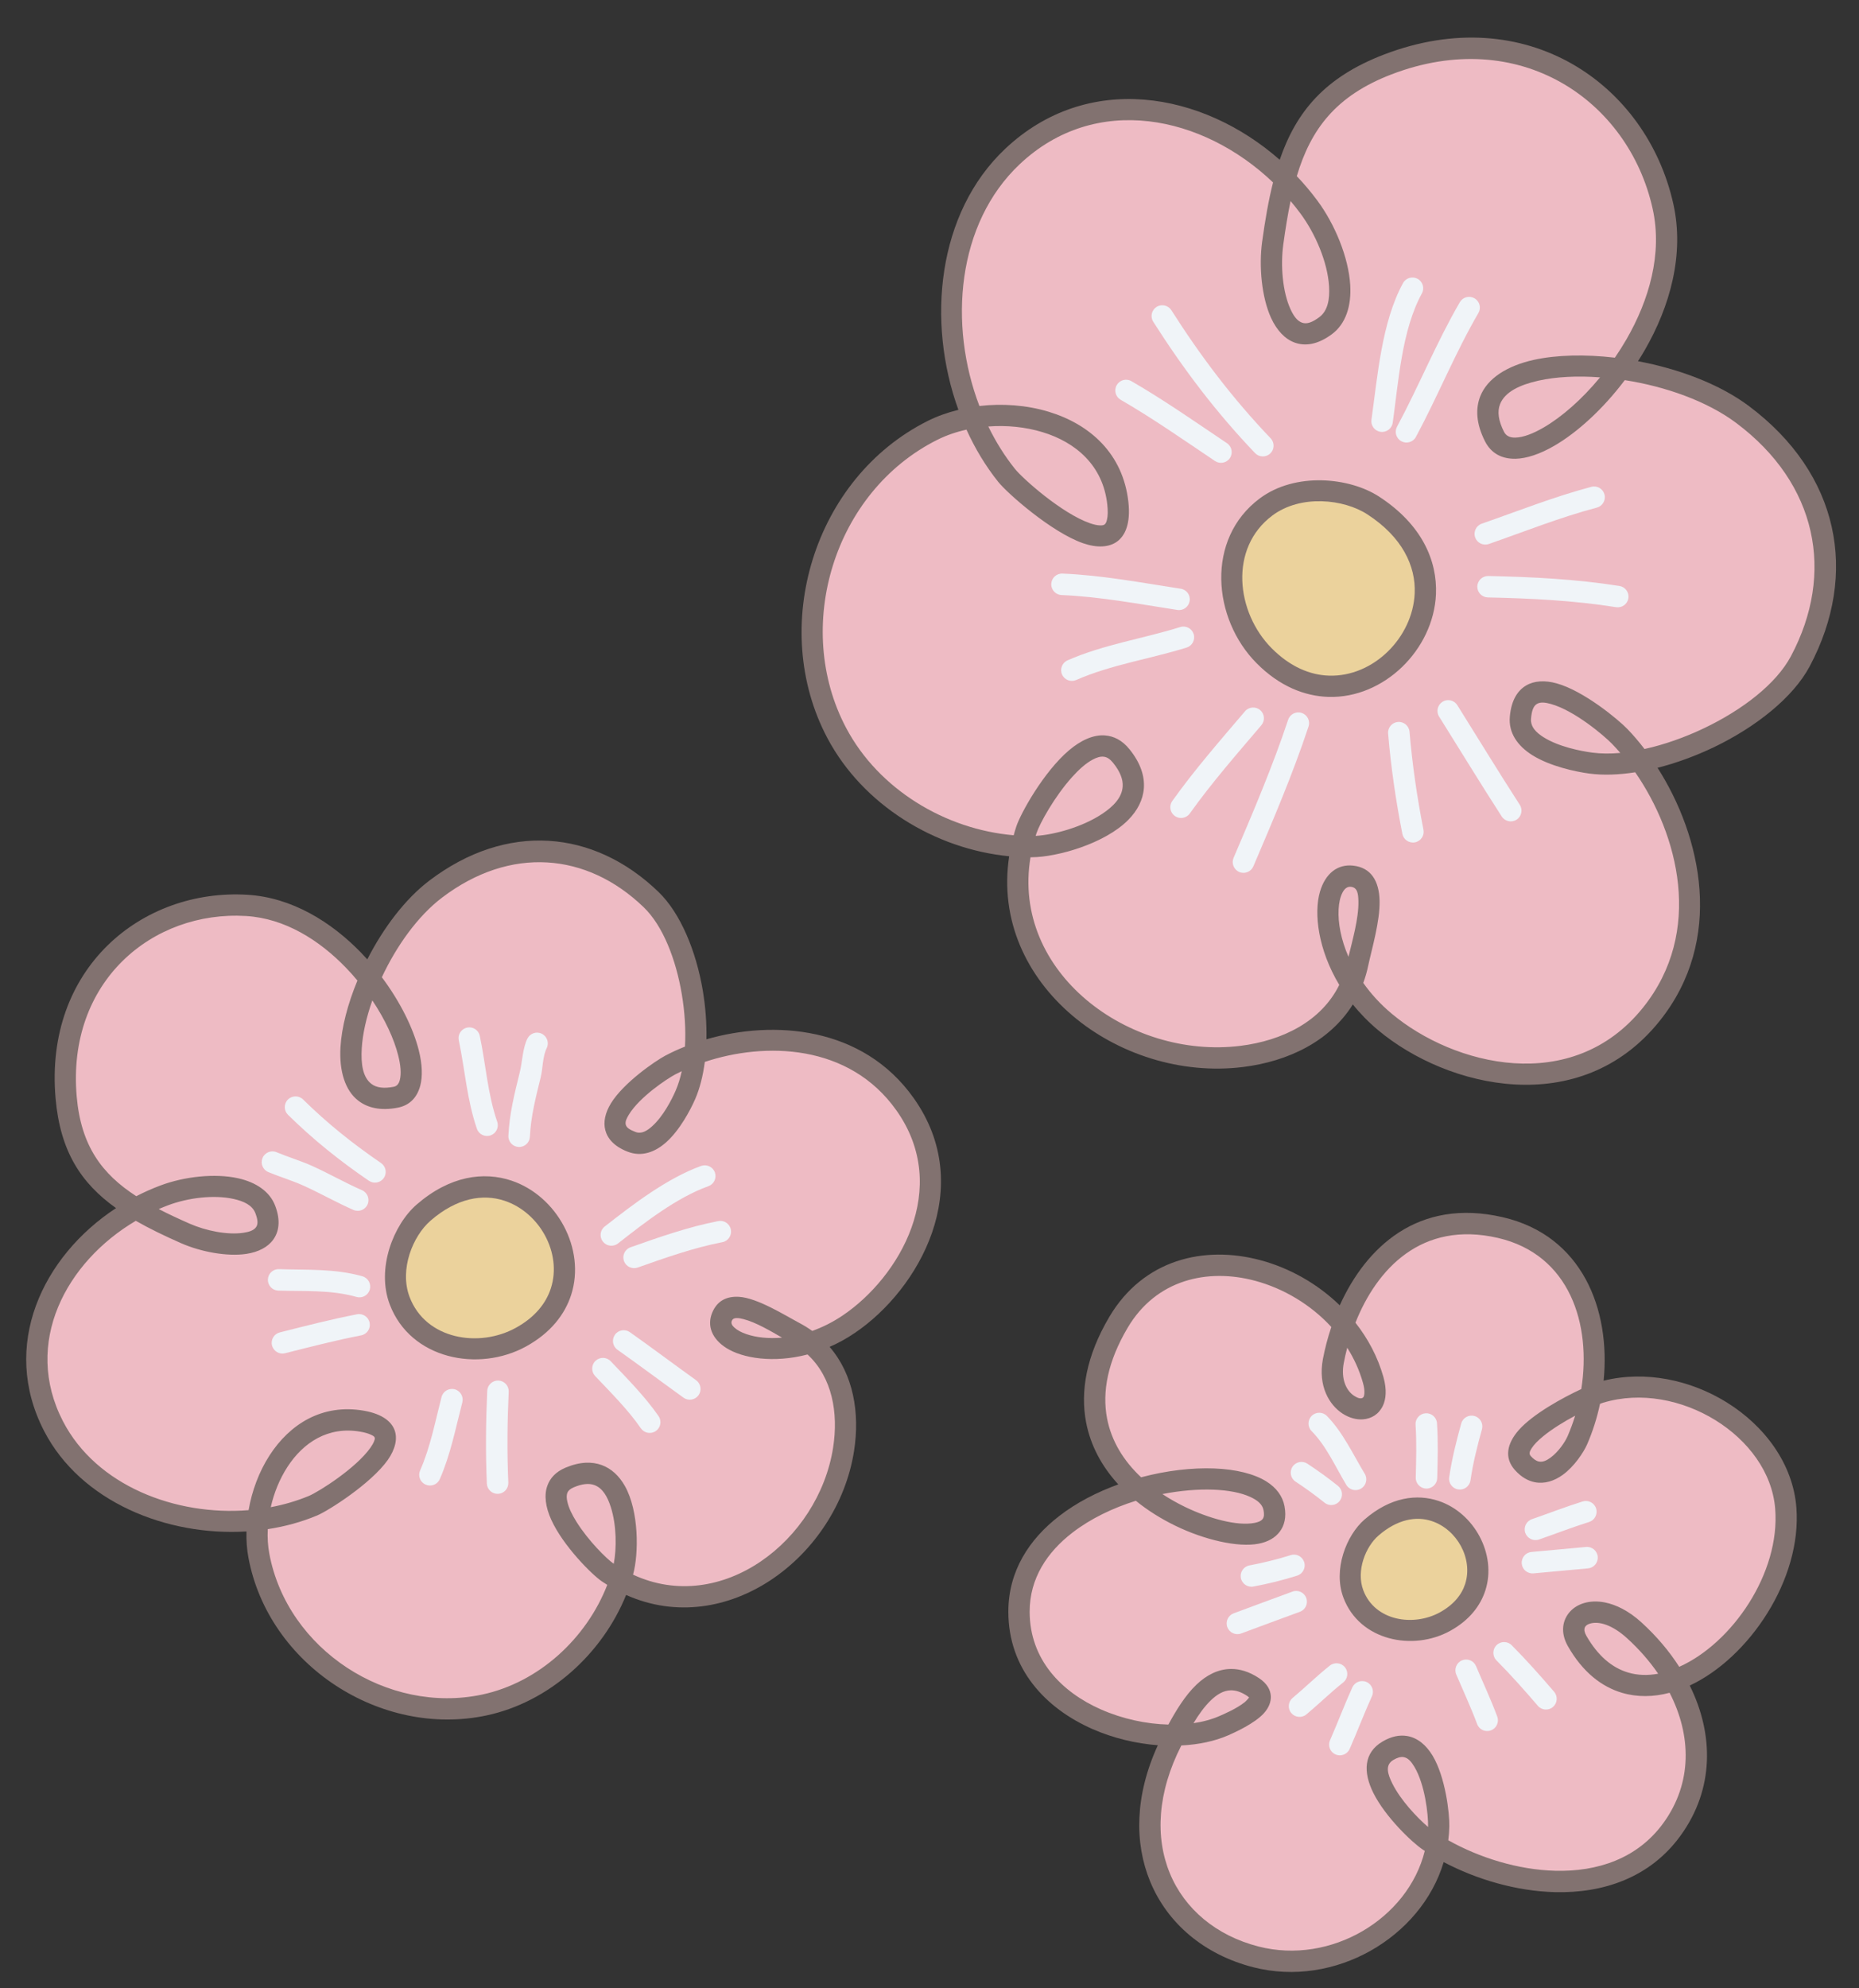
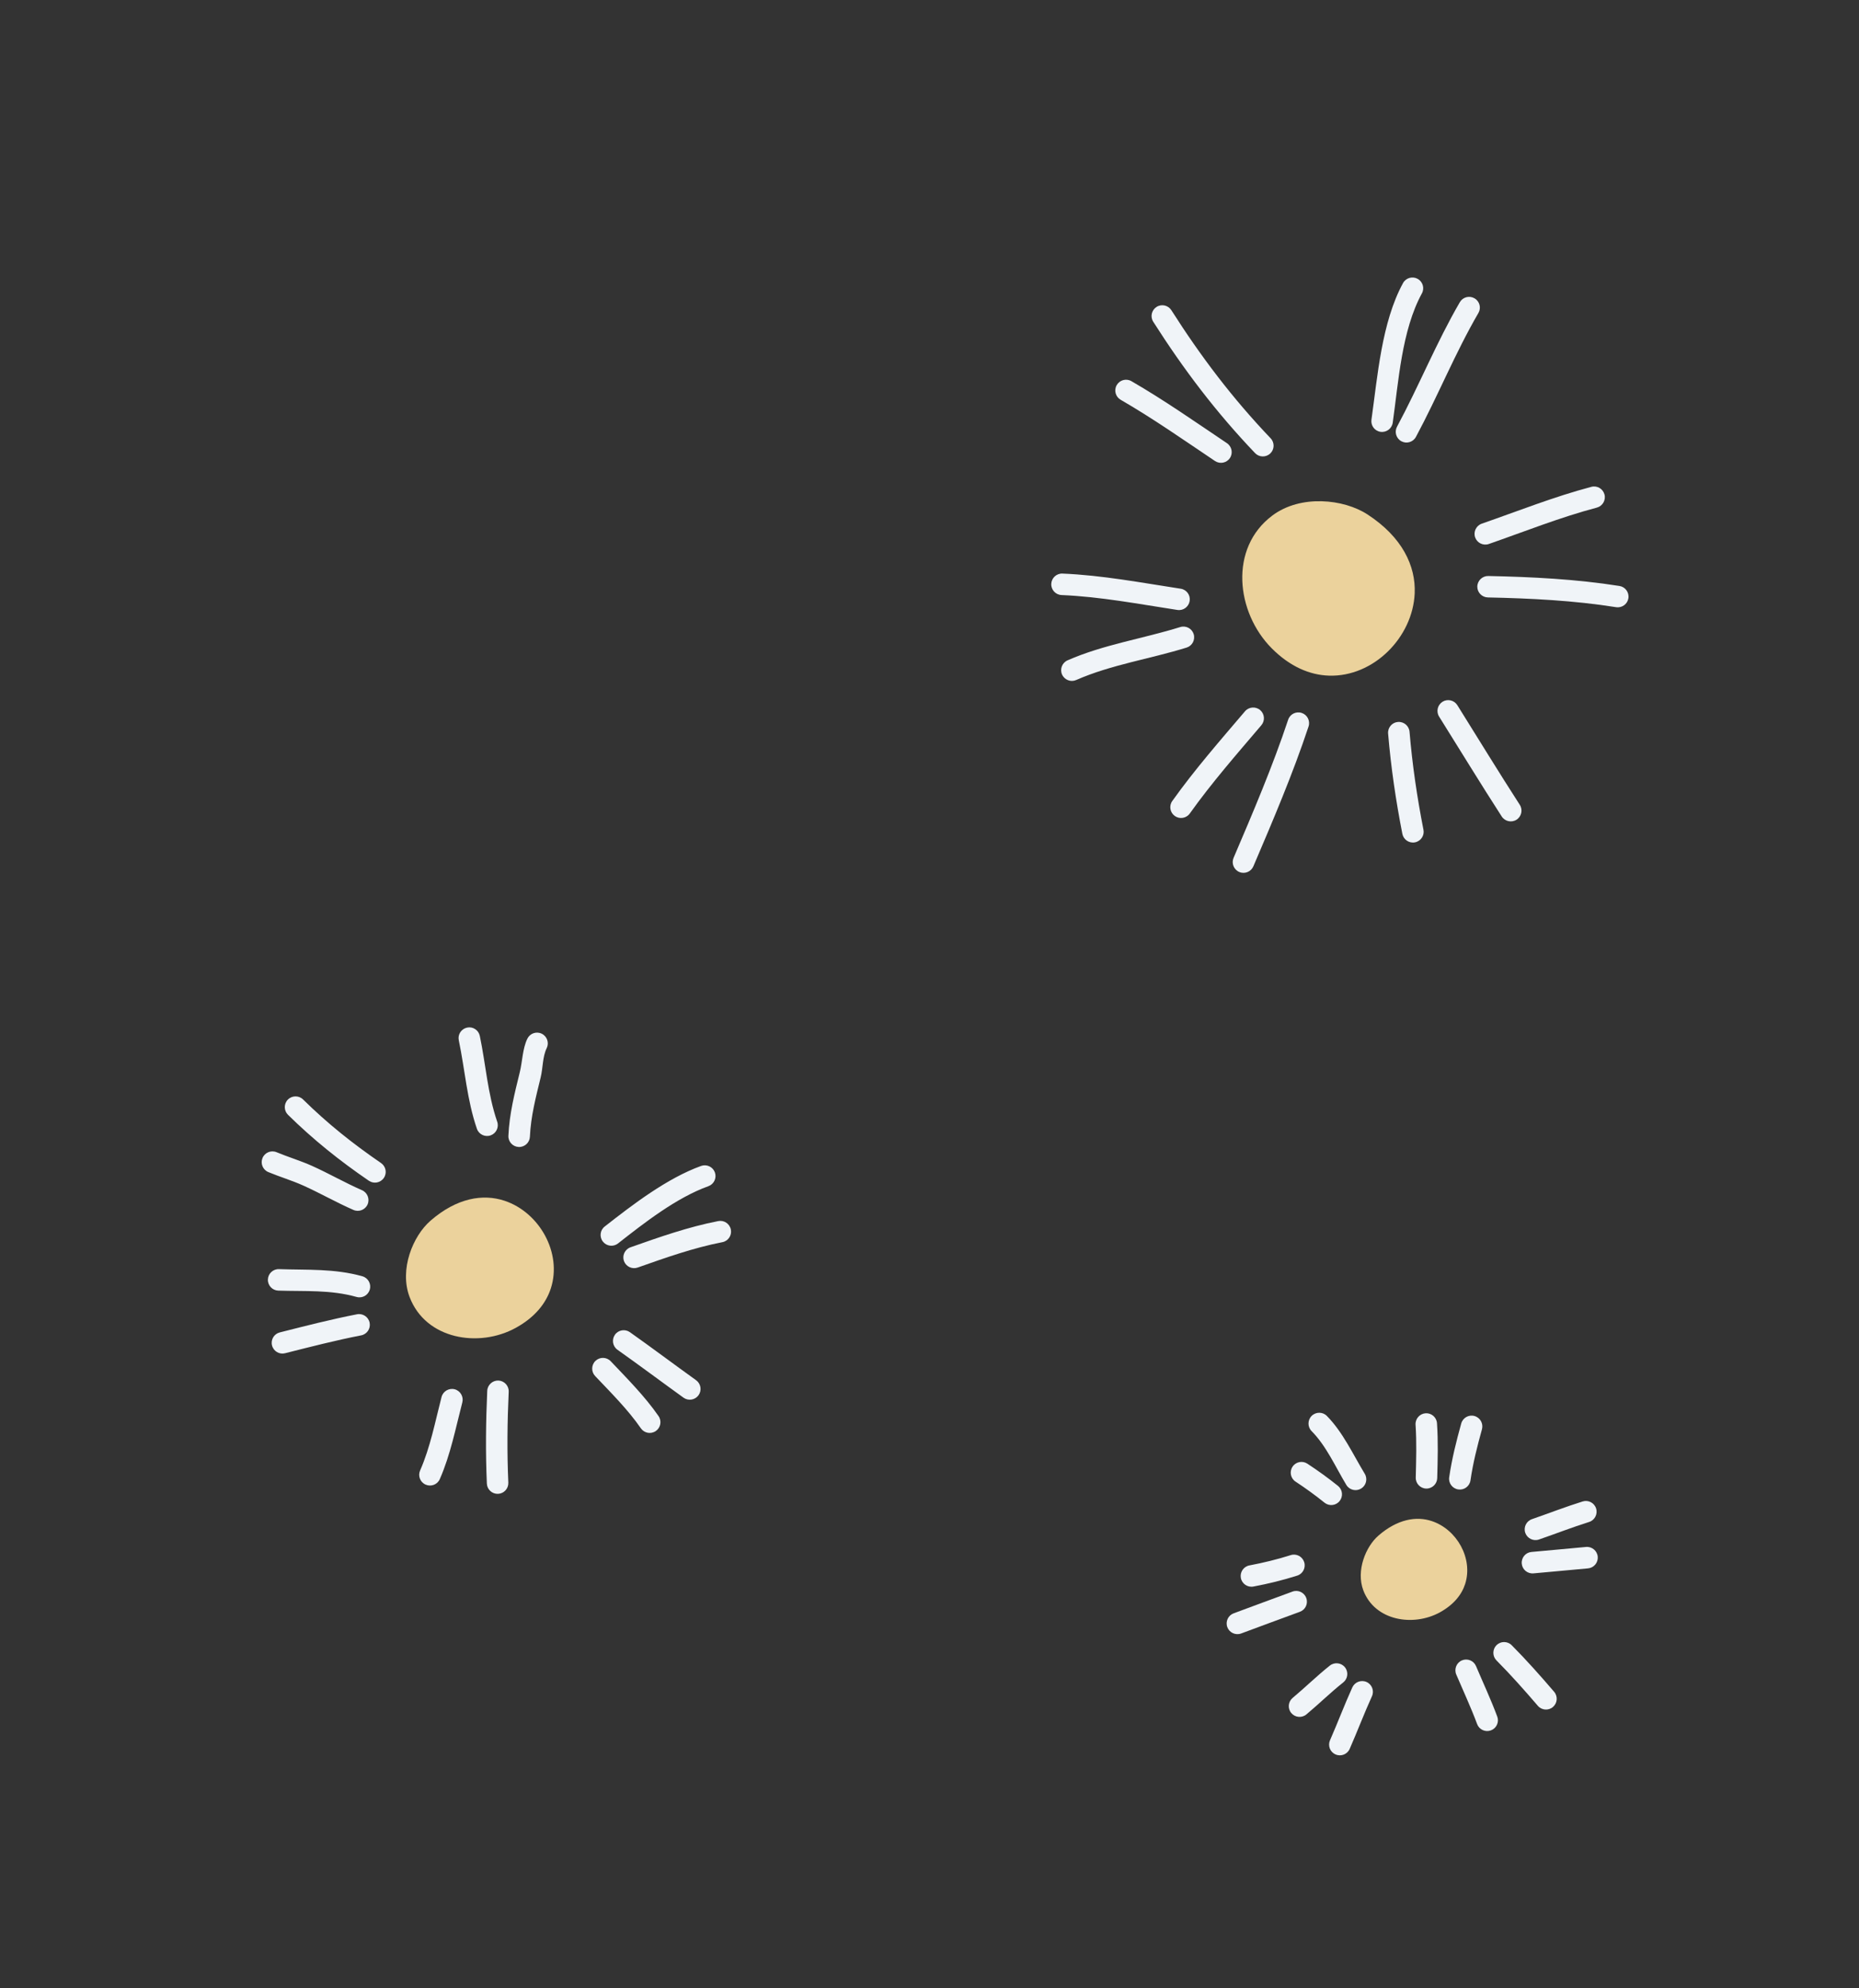
<svg xmlns="http://www.w3.org/2000/svg" height="524.2" preserveAspectRatio="xMidYMid meet" version="1.0" viewBox="-6.9 -9.9 490.2 524.2" width="490.2" zoomAndPan="magnify">
  <rect x="-6.9" y="-9.9" width="490.2" height="524.2" fill="#333333" stroke="none" />
  <g id="change1_1">
-     <path d="M466.78,387.49c1.52,18.99-12.51,39.71-28.11,46.99c6.41,12.93,6.43,27.35-2.41,39.55 c-8.02,11.08-20.34,15.24-33.15,14.92c-10.18-0.26-20.64-3.35-29.33-7.92c-5.95,19.89-28.76,33.23-50.21,27.72 c-13.02-3.34-22.66-11.61-27.19-22.62c-4.18-10.14-4.05-22.67,2.03-35.91c-5.77-0.44-11.77-1.86-17.28-4.29 c-12.32-5.44-22.13-15.79-22.14-30.91c0-10.65,5.43-19.08,13.45-25.26c4.54-3.51,9.92-6.27,15.54-8.31 c-4.3-4.68-7.32-10.2-8.5-16.43c-1.52-8.07,0.02-17.4,6.14-27.74c8.94-15.11,24.94-18.93,39.84-14.94 c7.68,2.05,15.04,6.2,20.92,11.9c6.89-15.25,20.62-28.39,42.95-23.24c21.02,4.84,28.5,24.37,26.63,43.11 c11-2.73,22.9-0.2,32.42,5.69C458.51,366.07,465.88,376.11,466.78,387.49z M179.38,264.1c0.09-4.17-0.24-8.55-0.96-12.85 c-1.77-10.47-5.9-20.42-11.67-25.99c-17.11-16.51-40.05-18.46-60.43-3c-6.46,4.9-12.19,12.59-16.37,20.77 c-0.52-0.58-1.05-1.14-1.59-1.71C80.4,233.09,69.99,226.7,58.34,226c-27.83-1.68-53.62,19.37-50.58,53.73 c1.23,13.93,6.71,22.3,15.93,28.88c-19.4,12.74-30.59,36.27-18.96,58.77c9.65,18.66,32.33,27.76,53.36,26.48 c-0.06,2.38,0.1,4.71,0.52,6.91c5.3,28.39,34.96,47.5,62.75,41.6c16.57-3.52,30.55-16.24,36.84-31.77 c26.52,11.85,55.72-10.04,60.1-37.93c1.58-10.1-0.18-20.22-6.44-27.48c2.22-0.96,4.44-2.17,6.63-3.66 c16.98-11.46,32.16-38.42,15.58-61.87C220.56,260.53,196.98,259.03,179.38,264.1z M454.28,97.16c-7.74-5.8-18.5-9.81-29.26-11.83 c0.62-0.96,1.21-1.93,1.79-2.93c6.66-11.53,10.49-25.23,7.54-38.5c-7.04-31.7-38.88-53.81-76.39-39.39 c-15.44,5.94-23.05,14.97-27.41,27.72c-20.49-18.02-50.74-23.31-72.39-2.9c-17.95,16.93-20.76,45.57-12.34,68.82 c-2.87,0.7-5.59,1.68-8.06,2.91c-30.11,15.05-42,54.41-26.47,83.66c9.34,17.59,28.32,29.22,47.92,31.13 c-5.17,33.72,28.89,59.62,61.66,55.56c12-1.48,22.94-6.85,28.96-16.5c1.88,2.35,4.09,4.62,6.64,6.76 c18.27,15.32,53.29,23.71,74.22-2.35c17.25-21.49,11.05-48.71-0.51-66.8c4.92-1.25,9.96-3.09,14.76-5.38 c11.15-5.34,20.97-13.13,25.36-21.37C483.3,141.31,478.11,115.01,454.28,97.16z" fill="#827270" />
-   </g>
+     </g>
  <g id="change2_1">
-     <path clip-rule="evenodd" d="M410.07,356.32c2.7-16.96-2.95-35.46-21.99-39.85 c-20.18-4.65-31.98,8.29-37.56,22.35c3.32,4.22,5.89,9.05,7.38,14.34c0.95,3.38,0.65,5.88-0.15,7.56c-1.07,2.24-3,3.41-5.26,3.58 c-1.68,0.12-3.58-0.36-5.33-1.49c-3.49-2.25-6.58-7.21-5.22-14.43c0.53-2.75,1.26-5.59,2.22-8.43 c-5.43-5.91-12.62-10.18-20.13-12.19c-12.53-3.35-26.06-0.32-33.57,12.38c-5.27,8.9-6.77,16.89-5.45,23.85 c1.15,6.07,4.41,11.29,8.99,15.59c6.73-1.79,13.49-2.56,19.32-2.33c5.7,0.22,10.53,1.43,13.72,3.43c2.64,1.66,4.27,3.88,4.77,6.51 c0.56,2.94-0.05,5.14-1.27,6.75c-1.19,1.58-3.08,2.67-5.53,3.14c-5.47,1.08-14.4-1.05-21.9-4.69c-3.82-1.85-7.37-4.07-10.5-6.62 c-6.04,1.89-11.91,4.69-16.73,8.41c-6.63,5.11-11.27,12.01-11.27,20.82c0.01,12.68,8.46,21.22,18.8,25.78 c5.67,2.5,11.93,3.85,17.78,3.99c1.94-3.57,4.4-7.66,7.39-10.51c2.64-2.52,5.7-4.12,9.1-4.15c2.28-0.02,4.75,0.66,7.38,2.4 c2.26,1.49,3.03,3.18,3.14,4.7c0.1,1.54-0.52,3.13-1.82,4.57c-2.43,2.7-7.66,5.05-9.35,5.8c-3.55,1.56-7.82,2.47-12.42,2.7 c-6.36,12.42-6.93,24.23-3.04,33.68c3.89,9.45,12.24,16.47,23.41,19.33c19.02,4.88,39.39-7.28,43.82-25.21l-0.45-0.29 c-2.8-1.84-9.96-8.64-13.13-15.03c-2.7-5.45-2.56-10.57,2.45-13.52c2.4-1.41,4.54-1.76,6.41-1.46c2.75,0.44,5.06,2.33,6.78,5.19 c3.38,5.62,4.49,15.19,4.41,18.67c-0.03,1.23-0.12,2.45-0.27,3.64c8.21,4.6,18.38,7.79,28.25,8.04c10.97,0.27,21.6-3.12,28.48-12.61 c7.68-10.61,7.39-23.1,1.63-34.32c-4.26,1.13-8.52,1.2-12.55,0.01c-5.36-1.59-10.36-5.42-14.27-12.29 c-2.07-3.64-1.43-6.96,0.61-9.17c1.83-1.98,5.09-3.17,9.16-2.36c2.87,0.57,6.23,2.16,9.63,5.26c3.94,3.59,7.29,7.54,9.96,11.71 c13.95-6.24,26.66-24.72,25.3-41.66c-0.77-9.65-7.17-18.05-15.75-23.36c-8.69-5.37-19.65-7.61-29.59-4.62 c-0.21,0.06-0.5,0.16-0.85,0.3c-0.79,3.72-1.94,7.34-3.42,10.73c-0.9,2.03-3.33,5.77-6.41,8c-2.24,1.62-4.82,2.45-7.41,1.93 c-1.72-0.35-3.5-1.3-5.21-3.21c-2.81-3.15-2.17-6.9,1.04-10.55C397.36,362.88,405.08,358.64,410.07,356.32L410.07,356.32z M369.66,471.77c-2.87-2.45-7.25-7.08-9.42-11.47c-1.22-2.46-1.99-4.87,0.27-6.2c1.02-0.6,1.9-0.88,2.69-0.75 c1.23,0.19,2.08,1.26,2.85,2.54c2.83,4.71,3.68,12.74,3.62,15.66L369.66,471.77L369.66,471.77z M322.48,437.64 c-0.23,0.28-0.75,0.91-1.2,1.26c-2.18,1.72-5.38,3.07-6.53,3.58c-2.06,0.91-4.41,1.55-6.94,1.93c1.33-2.2,2.86-4.39,4.62-6.07 c1.55-1.48,3.27-2.58,5.27-2.6c1.33-0.01,2.73,0.46,4.26,1.47C322.15,437.34,322.35,437.51,322.48,437.64L322.48,437.64z M173.72,266.03c0.25-4.42-0.05-9.18-0.84-13.84c-1.55-9.18-4.97-18.01-10.03-22.89c-15.05-14.52-35.24-16.16-53.16-2.57 c-6.43,4.87-12.05,12.79-15.9,21.01c4.91,6.56,8.3,13.53,9.74,19.26c0.92,3.67,1.03,6.88,0.4,9.29c-0.84,3.19-2.83,5.25-5.99,5.85 l0,0c-4.57,0.87-7.96,0.01-10.38-1.87c-3.43-2.66-5.05-7.72-4.68-14.11c0.31-5.22,1.91-11.38,4.47-17.55 c-0.96-1.16-1.98-2.29-3.04-3.39c-6.99-7.24-16.07-13-26.32-13.62c-24.63-1.49-47.34,17.23-44.66,47.64 c1.15,12.99,6.65,20.37,15.71,26.23c2.06-1.07,4.19-2.01,6.37-2.83c6.31-2.37,14.38-3.25,20.46-1.9c4.78,1.06,8.38,3.52,9.79,7.24 c1.51,3.98,0.96,6.9-0.51,8.94c-1.42,1.98-3.92,3.28-7.09,3.76c-5.07,0.76-12.04-0.54-17.23-2.83c-4.38-1.93-8.36-3.85-11.92-5.89 C10.5,322.82-0.95,344.19,9.7,364.8c8.81,17.03,29.77,25,48.95,23.44c0.88-5.09,2.75-10.14,5.53-14.44 c5.33-8.24,13.87-13.68,24.86-11.78c4.99,0.87,7.28,2.95,8.09,5.07c0.85,2.23,0.24,5.04-1.77,7.91 c-4.39,6.22-15.61,13.37-18.65,14.65c-4.09,1.71-8.47,2.91-13,3.6c-0.11,2.24,0.02,4.43,0.41,6.48 c4.74,25.37,31.25,42.41,56.08,37.14c14.98-3.18,27.55-14.82,33.03-28.93c-0.47-0.29-0.94-0.6-1.41-0.91 c-2.63-1.77-10.23-9.37-13.35-16.24c-1.52-3.32-1.96-6.53-1.01-9.06c0.71-1.93,2.18-3.6,4.77-4.69c3.83-1.61,6.97-1.61,9.5-0.7 c2.61,0.94,4.65,2.9,6.14,5.52c3.72,6.6,3.71,17.79,2.16,23.39c23.28,10.81,48.89-8.91,52.75-33.47c1.44-9.2-0.23-18.54-6.74-24.58 c-8.95,2.33-17.08,1.02-21.4-1.7c-3.81-2.41-5.15-5.85-3.75-9.29c1.31-3.19,3.83-4.39,7.05-4.21c4.88,0.28,12.06,4.83,16.09,6.97 c1.16,0.62,2.24,1.29,3.25,2.02c2.67-0.95,5.41-2.3,8.08-4.11c14.85-10.03,28.64-33.48,14.14-54 c-12.49-17.68-34.73-18.08-50.55-12.81c-0.47,3.63-1.31,6.98-2.54,9.81c-1.26,2.89-4.06,8.17-7.62,11.35 c-3,2.68-6.52,3.92-10.15,2.52c-3.7-1.43-5.37-3.55-5.93-5.71c-0.56-2.15-0.01-4.58,1.47-7.02c3.35-5.49,11.77-11.23,14.35-12.6 C170.13,267.57,171.88,266.76,173.72,266.03L173.72,266.03z M430.34,431.36c-2.7,0.5-5.38,0.45-7.93-0.31 c-4.18-1.24-7.95-4.35-11-9.68c-0.45-0.8-0.65-1.53-0.43-2.14c0.19-0.52,0.69-0.86,1.3-1.05c2.39-0.78,6,0.31,9.87,3.84 C425.32,424.9,428.07,428.05,430.34,431.36L430.34,431.36z M352.91,390.71c-4.78,4.14-8.36,13.2-5.55,20.64 c4.28,11.32,18.32,14.13,28.13,8.72c5.07-2.79,7.99-6.63,9.29-10.68c3.04-9.49-2.94-20.45-12.34-23.58 C366.76,383.91,359.79,384.74,352.91,390.71L352.91,390.71L352.91,390.71z M154.94,402.38c-1.9-1.3-6.69-6.07-9.8-11.02 c-1.16-1.84-2.09-3.7-2.45-5.41c-0.19-0.86-0.24-1.67,0.05-2.35c0.26-0.6,0.83-1.03,1.65-1.38c2.19-0.92,3.97-1.12,5.42-0.6 c2.23,0.8,3.5,3.13,4.35,5.8C155.71,392.24,155.71,398.37,154.94,402.38L154.94,402.38z M299.61,384c4.73-0.93,9.36-1.31,13.47-1.16 c3.85,0.15,7.22,0.77,9.72,1.92c1.83,0.84,3.18,1.9,3.48,3.47c0.19,1.01,0.18,1.79-0.23,2.34c-0.45,0.59-1.22,0.84-2.13,1.03 c-4.61,0.9-12.06-1.17-18.38-4.23C303.47,386.36,301.48,385.24,299.61,384L299.61,384z M64.5,387.46c0.84-3.76,2.33-7.43,4.39-10.61 c4.14-6.39,10.68-10.78,19.2-9.3c1.14,0.19,2.06,0.45,2.77,0.78c0.51,0.24,0.9,0.42,1.04,0.77c0.11,0.31-0.03,0.64-0.17,1.01 c-0.22,0.54-0.54,1.1-0.95,1.67c-3.81,5.41-13.59,11.6-16.23,12.71C71.37,385.81,67.99,386.8,64.5,387.46L64.5,387.46z M408.45,363.34c-0.57,1.85-1.24,3.67-1.99,5.4c-0.63,1.45-2.36,4.11-4.56,5.7c-0.93,0.67-1.94,1.2-3.01,0.98 c-0.73-0.15-1.43-0.64-2.15-1.45c-0.56-0.62-0.23-1.31,0.23-2.03c0.67-1.05,1.74-2.1,2.99-3.13 C402.42,366.79,405.57,364.87,408.45,363.34L408.45,363.34z M348.35,345.42c1.8,2.85,3.22,5.95,4.15,9.26l0,0 c0.31,1.11,0.44,2.04,0.37,2.81c-0.05,0.51-0.12,0.92-0.41,1.11c-0.61,0.4-1.46,0.02-2.27-0.49c-2.07-1.34-3.56-4.4-2.75-8.68 C347.69,348.12,347.99,346.78,348.35,345.42L348.35,345.42z M102.96,307.68c-6.09,5.29-10.68,16.83-7.09,26.32 c5.47,14.46,23.43,17.98,35.97,11.07c6.48-3.57,10.22-8.45,11.88-13.62c3.88-12.1-3.77-26.08-15.76-30.09 C120.67,298.93,111.76,300.05,102.96,307.68L102.96,307.68L102.96,307.68z M199.32,342.76c-3.63,0.32-6.88-0.06-9.41-0.93 c-1.32-0.45-2.42-1.03-3.18-1.74c-0.56-0.52-0.93-1.09-0.66-1.75c0.24-0.59,0.74-0.75,1.31-0.74c0.54,0,1.13,0.1,1.75,0.27 C192.43,338.71,196.32,341.03,199.32,342.76L199.32,342.76z M34.96,308.86c0.8-0.35,1.62-0.68,2.44-0.99 c5.33-2.01,12.14-2.82,17.28-1.68c2.7,0.59,4.96,1.65,5.76,3.75c0.62,1.64,0.79,2.84,0.18,3.69c-0.65,0.91-1.92,1.27-3.37,1.49 c-4.17,0.62-9.87-0.53-14.14-2.41C40.2,311.43,37.48,310.17,34.96,308.86L34.96,308.86z M172.87,272.51 c-0.4,1.85-0.94,3.58-1.61,5.13c-1.04,2.39-3.28,6.78-6.22,9.41c-1.33,1.19-2.79,2.1-4.4,1.47c-1.42-0.55-2.31-1.07-2.53-1.89 c-0.22-0.84,0.25-1.73,0.83-2.69c2.83-4.64,10.02-9.41,12.2-10.57C171.7,273.08,172.28,272.79,172.87,272.51L172.87,272.51z M91.28,253.85c3.37,5.03,5.73,10.15,6.82,14.5c0.65,2.57,0.86,4.82,0.42,6.52c-0.24,0.91-0.72,1.59-1.62,1.76l0,0 c-2.57,0.49-4.53,0.27-5.89-0.79c-2.24-1.74-2.77-5.2-2.52-9.36C88.72,262.67,89.7,258.32,91.28,253.85L91.28,253.85z M418.93,84.4 c1.06-1.55,2.07-3.15,3.03-4.8c5.97-10.34,9.57-22.59,6.92-34.49c-6.34-28.57-35.11-48.38-68.91-35.38 c-14.57,5.6-21.2,14.38-24.92,26.81c1.93,2.03,3.75,4.19,5.42,6.44c4.66,6.28,8.23,15.01,8.67,22.24 c0.34,5.56-1.18,10.27-4.81,12.97c-3.84,2.86-7.14,3.2-9.81,2.24c-2.59-0.92-4.76-3.25-6.26-6.53c-2.47-5.41-3.24-13.59-2.34-20.11 c0.78-5.66,1.67-10.85,2.87-15.59c-18.42-17.61-46.69-23.77-66.8-4.81c-16.62,15.68-18.81,42.35-10.63,63.75 c6.08-0.71,12.47-0.24,18.28,1.52c10.85,3.3,19.62,11.04,21.01,23.85c0.61,5.67-0.88,8.79-2.92,10.32c-2.14,1.6-5.35,1.77-9.04,0.49 c-8.36-2.91-19.96-13.17-22.36-16.17c-3.31-4.13-6.12-8.79-8.38-13.78c-2.74,0.61-5.34,1.51-7.68,2.68 c-27.35,13.68-38.13,49.45-24.02,76.02c8.57,16.15,26.14,26.71,44.15,28.24c0.2-0.75,0.42-1.5,0.67-2.25 c1.14-3.51,7.2-14.42,13.87-20.11c3.15-2.69,6.5-4.2,9.54-3.96c2.3,0.18,4.53,1.24,6.49,3.69c2.96,3.68,3.96,7.11,3.76,10.17 c-0.22,3.13-1.71,5.97-4.11,8.4c-6.19,6.28-18.76,9.83-25.47,9.86h-0.32c-5.07,30.32,25.92,53.36,55.34,49.72 c11.11-1.38,21.34-6.45,26.08-16.07c-5.57-9.28-6.75-18.85-5.09-24.56c1.41-4.82,4.64-7.34,8.76-6.88c4.75,0.52,6.83,4.09,6.96,9.21 c0.14,5.45-2.09,12.88-3.01,17.22c-0.33,1.57-0.76,3.07-1.29,4.49c1.99,2.82,4.47,5.58,7.49,8.1c16.3,13.67,47.58,21.7,66.25-1.56 c16.16-20.12,9.23-45.76-2.03-62.07c-4.32,0.67-8.43,0.82-12.07,0.34c-3.63-0.48-10.4-1.92-15.09-4.87 c-3.83-2.42-6.3-5.83-5.9-10.19c0.4-4.43,2.14-6.9,4.3-8.17c2.14-1.26,4.95-1.41,8.02-0.56c7.2,1.99,16.29,9.56,18.65,12.01 c1.55,1.6,3.07,3.38,4.54,5.3c5.2-1.14,10.63-3.06,15.78-5.52c9.97-4.77,18.91-11.58,22.83-18.95 c11.66-21.92,6.94-45.49-14.43-61.49c-7.71-5.77-18.68-9.62-29.38-11.29c-5.81,7.71-12.61,13.85-18.63,17.33 c-3.76,2.18-7.27,3.33-10.13,3.4c-3.67,0.08-6.48-1.42-8.1-4.6l0,0c-2.39-4.72-2.52-8.69-1.23-11.92c1.85-4.62,6.94-7.96,14.08-9.55 C403.56,83.65,411.09,83.48,418.93,84.4L418.93,84.4z M348.68,242.35c-1.99-4.57-2.79-8.97-2.6-12.52c0.09-1.72,0.41-3.21,0.99-4.35 c0.5-1,1.22-1.69,2.26-1.58c1.76,0.19,1.92,1.89,1.97,3.79C351.41,232.23,349.65,238.27,348.68,242.35L348.68,242.35z M266.19,210.48l0.21-0.67c0.84-2.57,4.73-9.64,9.39-14.83c1.75-1.95,3.59-3.63,5.45-4.62c1.01-0.54,2-0.88,2.96-0.75 c0.87,0.11,1.65,0.66,2.41,1.6c1.85,2.29,2.66,4.36,2.53,6.27c-0.2,2.92-2.48,5.24-5.36,7.16 C278.52,208.16,271.04,210.19,266.19,210.48L266.19,210.48z M420.36,188.6c-2.62,0.24-5.11,0.22-7.4-0.08 c-3.07-0.41-8.85-1.54-12.83-4.05c-1.94-1.22-3.51-2.74-3.31-4.95c0.18-1.99,0.59-3.27,1.56-3.84c0.98-0.58,2.27-0.37,3.68,0.02 c6.24,1.73,14.06,8.38,16.1,10.49C418.9,186.95,419.63,187.76,420.36,188.6L420.36,188.6z M356.74,121.02 c-7.8-5.08-22.07-6.52-31.46,0.49c-14.31,10.67-12.47,31.73-0.81,43.46c6.02,6.06,12.63,8.66,18.9,8.86 c14.67,0.46,27.74-12.48,28.38-27.06C372.12,137.91,368.04,128.37,356.74,121.02L356.74,121.02L356.74,121.02z M253.71,102.54 c4.81-0.36,9.76,0.11,14.31,1.5c8.74,2.66,15.95,8.77,17.06,19.09c0.19,1.69,0.16,3.04-0.1,4.06c-0.13,0.53-0.29,0.94-0.61,1.18 c-0.29,0.22-0.68,0.25-1.11,0.25c-0.83-0.01-1.75-0.23-2.74-0.57c-7.42-2.58-17.7-11.72-19.83-14.38 C258,110.3,255.66,106.55,253.71,102.54L253.71,102.54z M415.02,89.59c-4.79,5.82-10.12,10.46-14.91,13.24 c-2.78,1.61-5.34,2.6-7.46,2.64c-1.31,0.03-2.39-0.39-2.96-1.53l0,0c-1.47-2.9-1.82-5.32-1.03-7.31c1.29-3.21,5.13-5.05,10.1-6.17 C403.41,89.42,409.05,89.14,415.02,89.59L415.02,89.59z M333.41,43.1c0.89,1.05,1.75,2.13,2.57,3.24c4.04,5.44,7.2,12.97,7.58,19.23 c0.21,3.43-0.33,6.47-2.56,8.14c-1.83,1.37-3.3,1.92-4.57,1.46c-1.35-0.48-2.27-1.88-3.05-3.58c-2.09-4.58-2.64-11.5-1.89-17.02 C332.05,50.49,332.66,46.67,333.41,43.1L333.41,43.1z" fill="#EEBBC4" fill-rule="evenodd" />
-   </g>
+     </g>
  <g id="change3_1">
    <path clip-rule="evenodd" d="M356.58,394.95c4.99-4.33,9.97-5.2,14.09-3.82 c6.62,2.21,10.91,9.88,8.78,16.56c-0.92,2.87-3.07,5.51-6.66,7.49c-7,3.85-17.14,2.27-20.2-5.8 C350.63,404.16,353.24,397.85,356.58,394.95L356.58,394.95L356.58,394.95z M106.63,311.92c6.91-6,13.83-7.15,19.54-5.24 c9.21,3.08,15.18,13.77,12.19,23.06c-1.28,3.99-4.24,7.68-9.24,10.43c-9.72,5.36-23.78,3.07-28.02-8.14 C98.36,324.76,101.97,315.96,106.63,311.92L106.63,311.92L106.63,311.92z M353.68,125.72c9.19,5.98,12.77,13.6,12.46,20.81 c-0.51,11.65-10.89,22.07-22.6,21.7c-5.03-0.16-10.27-2.35-15.1-7.21c-9.4-9.45-11.34-26.42,0.19-35.02 C336.11,120.42,347.47,121.67,353.68,125.72L353.68,125.72L353.68,125.72z" fill="#EBD29C" fill-rule="evenodd" />
  </g>
  <g id="change4_1">
    <path clip-rule="evenodd" d="M349.7,434.96c-2.09,4.61-3.86,9.33-5.89,13.95 c-0.63,1.43,0.02,3.11,1.46,3.73c1.43,0.63,3.11-0.03,3.73-1.46c2.02-4.6,3.79-9.3,5.87-13.88c0.65-1.42,0.01-3.11-1.41-3.75 C352.03,432.91,350.35,433.54,349.7,434.96L349.7,434.96z M377.1,431.57c1.85,4.35,3.85,8.62,5.5,13.06 c0.54,1.47,2.18,2.22,3.64,1.67c1.47-0.54,2.22-2.18,1.67-3.64c-1.68-4.52-3.72-8.87-5.6-13.31c-0.61-1.44-2.28-2.11-3.72-1.5 C377.16,428.46,376.49,430.13,377.1,431.57L377.1,431.57z M343.77,429.22c-3.4,2.7-6.49,5.75-9.81,8.52c-1.2,1-1.37,2.79-0.36,3.99 c1,1.2,2.79,1.36,3.99,0.36c3.29-2.74,6.34-5.76,9.71-8.43c1.22-0.97,1.43-2.75,0.46-3.98C346.78,428.45,345,428.25,343.77,429.22 L343.77,429.22z M387.71,427.86c3.8,3.82,7.39,7.87,10.9,11.96c1.01,1.19,2.81,1.33,3.99,0.31c1.18-1.02,1.33-2.8,0.31-4 c-3.6-4.2-7.28-8.35-11.19-12.28c-1.1-1.11-2.9-1.11-4.01-0.01C386.61,424.96,386.61,426.75,387.71,427.86L387.71,427.86z M333.92,409.71c-5.19,1.89-10.34,3.82-15.51,5.73c-1.47,0.54-2.22,2.18-1.68,3.64c0.54,1.47,2.18,2.22,3.64,1.68 c5.16-1.9,10.31-3.84,15.49-5.72c1.47-0.53,2.23-2.16,1.69-3.63C337.02,409.93,335.39,409.17,333.92,409.71L333.92,409.71z M333.44,400.1c-3.59,1.14-7.19,2.01-10.88,2.71c-1.54,0.29-2.54,1.77-2.26,3.31c0.29,1.54,1.78,2.55,3.32,2.26 c3.92-0.74,7.73-1.67,11.54-2.88c1.49-0.47,2.32-2.07,1.84-3.56C336.52,400.44,334.93,399.62,333.44,400.1L333.44,400.1z M397.44,404.91c4.8-0.41,9.59-0.9,14.39-1.32c1.56-0.13,2.71-1.51,2.58-3.07c-0.14-1.56-1.51-2.71-3.07-2.58 c-4.79,0.42-9.59,0.91-14.39,1.32c-1.56,0.13-2.71,1.51-2.58,3.07C394.5,403.89,395.88,405.04,397.44,404.91L397.44,404.91z M398.91,395.98c4.41-1.52,8.76-3.22,13.21-4.62c1.49-0.46,2.32-2.06,1.86-3.55c-0.46-1.5-2.06-2.33-3.55-1.86 c-4.51,1.41-8.92,3.12-13.38,4.67c-1.48,0.52-2.26,2.13-1.75,3.61C395.82,395.7,397.44,396.49,398.91,395.98L398.91,395.98z M345.92,381.85c-2.6-2.09-5.29-4.03-8.08-5.86c-1.31-0.86-3.07-0.5-3.92,0.81c-0.86,1.31-0.5,3.07,0.81,3.92 c2.63,1.73,5.17,3.57,7.63,5.55c1.22,0.98,3,0.79,3.98-0.43C347.33,384.62,347.13,382.84,345.92,381.85L345.92,381.85z M121.58,356.78c-0.37,8.15-0.46,16.31-0.1,24.46c0.07,1.56,1.4,2.77,2.96,2.7c1.56-0.07,2.77-1.4,2.7-2.96 c-0.36-7.98-0.27-15.97,0.1-23.95c0.07-1.56-1.14-2.88-2.7-2.96C122.98,354.01,121.65,355.22,121.58,356.78L121.58,356.78z M352.97,378.65c-3.11-5.12-5.74-10.93-9.98-15.24c-1.09-1.12-2.89-1.13-4.01-0.03c-1.11,1.1-1.13,2.9-0.03,4.01 c3.94,4,6.3,9.46,9.17,14.21c0.81,1.34,2.56,1.76,3.89,0.95C353.35,381.74,353.78,379.99,352.97,378.65L352.97,378.65z M380.85,380.39c0.67-4.62,1.79-9,3.03-13.48c0.41-1.51-0.47-3.07-1.98-3.49c-1.51-0.42-3.07,0.47-3.49,1.98 c-1.3,4.71-2.47,9.32-3.17,14.17c-0.23,1.55,0.85,2.99,2.4,3.21C379.19,383.01,380.63,381.93,380.85,380.39L380.85,380.39z M372.08,379.79c0.13-4.86,0.27-9.62-0.06-14.46c-0.1-1.56-1.46-2.74-3.01-2.63c-1.56,0.11-2.74,1.46-2.64,3.02 c0.31,4.66,0.16,9.24,0.05,13.92c-0.05,1.56,1.19,2.87,2.75,2.91C370.74,382.59,372.04,381.35,372.08,379.79L372.08,379.79z M109.53,358.41c-1.67,6.44-2.95,13.24-5.65,19.37c-0.63,1.43,0.02,3.11,1.46,3.73c1.43,0.63,3.11-0.02,3.73-1.45 c2.82-6.41,4.19-13.5,5.94-20.23c0.39-1.51-0.52-3.07-2.03-3.46C111.47,355.99,109.92,356.9,109.53,358.41L109.53,358.41z M150.03,352.88c4.11,4.34,8.65,8.84,12.06,13.78c0.89,1.29,2.65,1.61,3.94,0.72c1.29-0.89,1.61-2.65,0.72-3.94 c-3.57-5.17-8.3-9.92-12.61-14.46c-1.07-1.13-2.87-1.18-4-0.11C149,349.95,148.96,351.75,150.03,352.88L150.03,352.88z M155.93,345.96c5.85,4.14,11.59,8.44,17.41,12.63c1.27,0.91,3.04,0.62,3.96-0.65c0.91-1.27,0.62-3.04-0.65-3.96 c-5.84-4.19-11.58-8.51-17.45-12.66c-1.28-0.9-3.05-0.6-3.95,0.68C154.35,343.29,154.65,345.06,155.93,345.96L155.93,345.96z M87.25,336.6c-6.85,1.33-13.61,3.07-20.37,4.78c-1.52,0.38-2.44,1.93-2.05,3.44c0.39,1.52,1.93,2.44,3.44,2.05 c6.66-1.68,13.32-3.4,20.06-4.71c1.54-0.3,2.54-1.79,2.24-3.32C90.27,337.31,88.79,336.31,87.25,336.6L87.25,336.6z M88.65,326.58 c-7.38-2.07-14.45-1.62-21.98-1.88c-1.56-0.06-2.88,1.17-2.93,2.73c-0.06,1.56,1.17,2.88,2.73,2.93c7.07,0.24,13.72-0.27,20.65,1.67 c1.51,0.43,3.07-0.45,3.5-1.96C91.03,328.57,90.16,327,88.65,326.58L88.65,326.58z M161.25,324.28c7.29-2.57,14.72-5.21,22.33-6.69 c1.54-0.29,2.54-1.78,2.24-3.32c-0.3-1.54-1.79-2.54-3.32-2.24c-7.89,1.53-15.59,4.24-23.14,6.91c-1.47,0.52-2.25,2.14-1.73,3.62 C158.16,324.02,159.78,324.8,161.25,324.28L161.25,324.28z M156.06,317.93c6.91-5.42,15.41-12.07,23.84-15.1 c1.47-0.53,2.23-2.15,1.71-3.63c-0.53-1.47-2.15-2.23-3.63-1.71c-8.96,3.23-18.07,10.21-25.42,15.97c-1.24,0.96-1.45,2.75-0.48,3.98 C153.05,318.68,154.83,318.89,156.06,317.93L156.06,317.93z M88.56,303.89c-4.47-1.95-8.69-4.39-13.13-6.39 c-3.07-1.38-6.31-2.34-9.41-3.63c-1.44-0.6-3.11,0.09-3.7,1.54c-0.6,1.44,0.09,3.1,1.53,3.7c3.05,1.27,6.24,2.21,9.26,3.57 c4.46,2.01,8.7,4.45,13.19,6.41c1.43,0.63,3.11-0.03,3.73-1.46S89.99,304.52,88.56,303.89L88.56,303.89z M93.58,296.73 c-7.43-5.09-14.16-10.45-20.56-16.76c-1.12-1.1-2.91-1.08-4.01,0.03c-1.1,1.12-1.08,2.91,0.03,4.01 c6.65,6.54,13.62,12.12,21.33,17.39c1.29,0.88,3.05,0.56,3.94-0.74C95.2,299.38,94.86,297.61,93.58,296.73L93.58,296.73z M132.83,289.79c0.24-5.38,1.57-10.43,2.84-15.65c0.6-2.43,0.48-5.46,1.59-7.7c0.69-1.41,0.11-3.11-1.29-3.8 c-1.4-0.7-3.1-0.12-3.8,1.28c-1.28,2.6-1.32,6.06-2.01,8.87c-1.37,5.58-2.75,10.99-3,16.75c-0.07,1.56,1.14,2.88,2.71,2.95 C131.44,292.56,132.76,291.35,132.83,289.79L132.83,289.79z M124.21,285.84c-2.54-7.4-3-15.06-4.59-22.63 c-0.32-1.53-1.82-2.52-3.35-2.19c-1.53,0.32-2.52,1.82-2.19,3.35c1.63,7.81,2.15,15.69,4.77,23.31c0.5,1.48,2.12,2.27,3.6,1.76 C123.93,288.93,124.72,287.32,124.21,285.84L124.21,285.84z M332.77,179.86c-4.08,12.27-9.3,24.51-14.39,36.41 c-0.61,1.44,0.06,3.11,1.5,3.72c1.43,0.62,3.1-0.05,3.72-1.49c5.15-12.05,10.43-24.43,14.55-36.86c0.49-1.48-0.31-3.09-1.8-3.58 C334.86,177.57,333.26,178.37,332.77,179.86L332.77,179.86z M359.13,183.5c0.75,8.89,2.04,17.69,3.76,26.45 c0.31,1.53,1.8,2.53,3.33,2.23c1.54-0.31,2.54-1.8,2.23-3.33c-1.68-8.55-2.94-17.14-3.67-25.83c-0.14-1.56-1.51-2.71-3.07-2.58 C360.16,180.57,359,181.94,359.13,183.5L359.13,183.5z M372.58,179.03c5.51,8.79,10.89,17.63,16.51,26.33 c0.85,1.31,2.61,1.69,3.92,0.84c1.31-0.85,1.69-2.61,0.84-3.92c-5.61-8.68-10.98-17.5-16.47-26.27c-0.83-1.32-2.58-1.72-3.9-0.9 C372.15,175.96,371.75,177.71,372.58,179.03L372.58,179.03z M321.39,177.63c-6.58,7.74-13.27,15.36-19.17,23.65 c-0.91,1.27-0.61,3.04,0.67,3.95c1.27,0.91,3.04,0.61,3.95-0.66c5.81-8.15,12.39-15.65,18.87-23.27c1.01-1.19,0.87-2.98-0.32-4 C324.19,176.3,322.4,176.44,321.39,177.63L321.39,177.63z M304.32,155.42c-9.8,3.05-20.27,4.62-29.71,8.77 c-1.43,0.63-2.09,2.31-1.46,3.73c0.63,1.43,2.3,2.09,3.73,1.46c9.25-4.06,19.52-5.56,29.12-8.55c1.49-0.46,2.32-2.05,1.86-3.55 C307.4,155.79,305.82,154.96,304.32,155.42L304.32,155.42z M304.43,145.31c-10.41-1.59-20.64-3.55-31.17-3.99 c-1.56-0.07-2.88,1.15-2.95,2.71c-0.07,1.56,1.15,2.89,2.71,2.95c10.32,0.44,20.35,2.37,30.55,3.93c1.55,0.24,2.99-0.83,3.23-2.37 C307.05,146.99,305.98,145.54,304.43,145.31L304.43,145.31z M385.43,147.61c11.29,0.24,22.66,0.8,33.82,2.57 c1.55,0.24,3-0.81,3.24-2.35c0.24-1.55-0.81-3-2.35-3.24c-11.42-1.81-23.04-2.39-34.59-2.63c-1.56-0.03-2.86,1.21-2.9,2.77 C382.62,146.28,383.87,147.57,385.43,147.61L385.43,147.61z M385.69,133.52c9.47-3.3,18.79-7.03,28.48-9.59 c1.51-0.4,2.42-1.96,2.02-3.46c-0.4-1.51-1.95-2.42-3.46-2.02c-9.84,2.6-19.29,6.37-28.9,9.71c-1.48,0.52-2.26,2.14-1.75,3.61 C382.59,133.25,384.21,134.03,385.69,133.52L385.69,133.52z M316.63,106.94c-8.31-5.58-16.52-11.34-25.19-16.35 c-1.35-0.78-3.09-0.32-3.87,1.04c-0.78,1.35-0.32,3.09,1.04,3.87c8.56,4.94,16.67,10.64,24.87,16.14c1.3,0.87,3.06,0.53,3.93-0.77 C318.28,109.58,317.93,107.82,316.63,106.94L316.63,106.94z M328.15,105.65c-10.04-10.52-18.38-21.52-26.17-33.76 c-0.84-1.32-2.6-1.71-3.91-0.87c-1.32,0.84-1.71,2.59-0.87,3.91c8,12.56,16.55,23.84,26.85,34.63c1.08,1.13,2.87,1.17,4.01,0.09 C329.19,108.58,329.23,106.78,328.15,105.65L328.15,105.65z M366.47,105.28c5.77-10.73,10.34-22.12,16.47-32.66 c0.79-1.35,0.33-3.09-1.03-3.87c-1.35-0.79-3.09-0.33-3.87,1.03c-6.16,10.59-10.76,22.03-16.56,32.82c-0.74,1.38-0.22,3.1,1.16,3.84 C364.01,107.18,365.73,106.66,366.47,105.28L366.47,105.28z M360.35,101.54c1.52-10.7,2.35-24.32,7.69-34.09 c0.75-1.37,0.24-3.09-1.13-3.84c-1.38-0.75-3.1-0.25-3.85,1.13c-5.65,10.34-6.72,24.7-8.32,36.01c-0.22,1.55,0.86,2.99,2.41,3.2 C358.7,104.16,360.13,103.08,360.35,101.54L360.35,101.54z" fill="#F0F4F8" fill-rule="evenodd" />
  </g>
</svg>